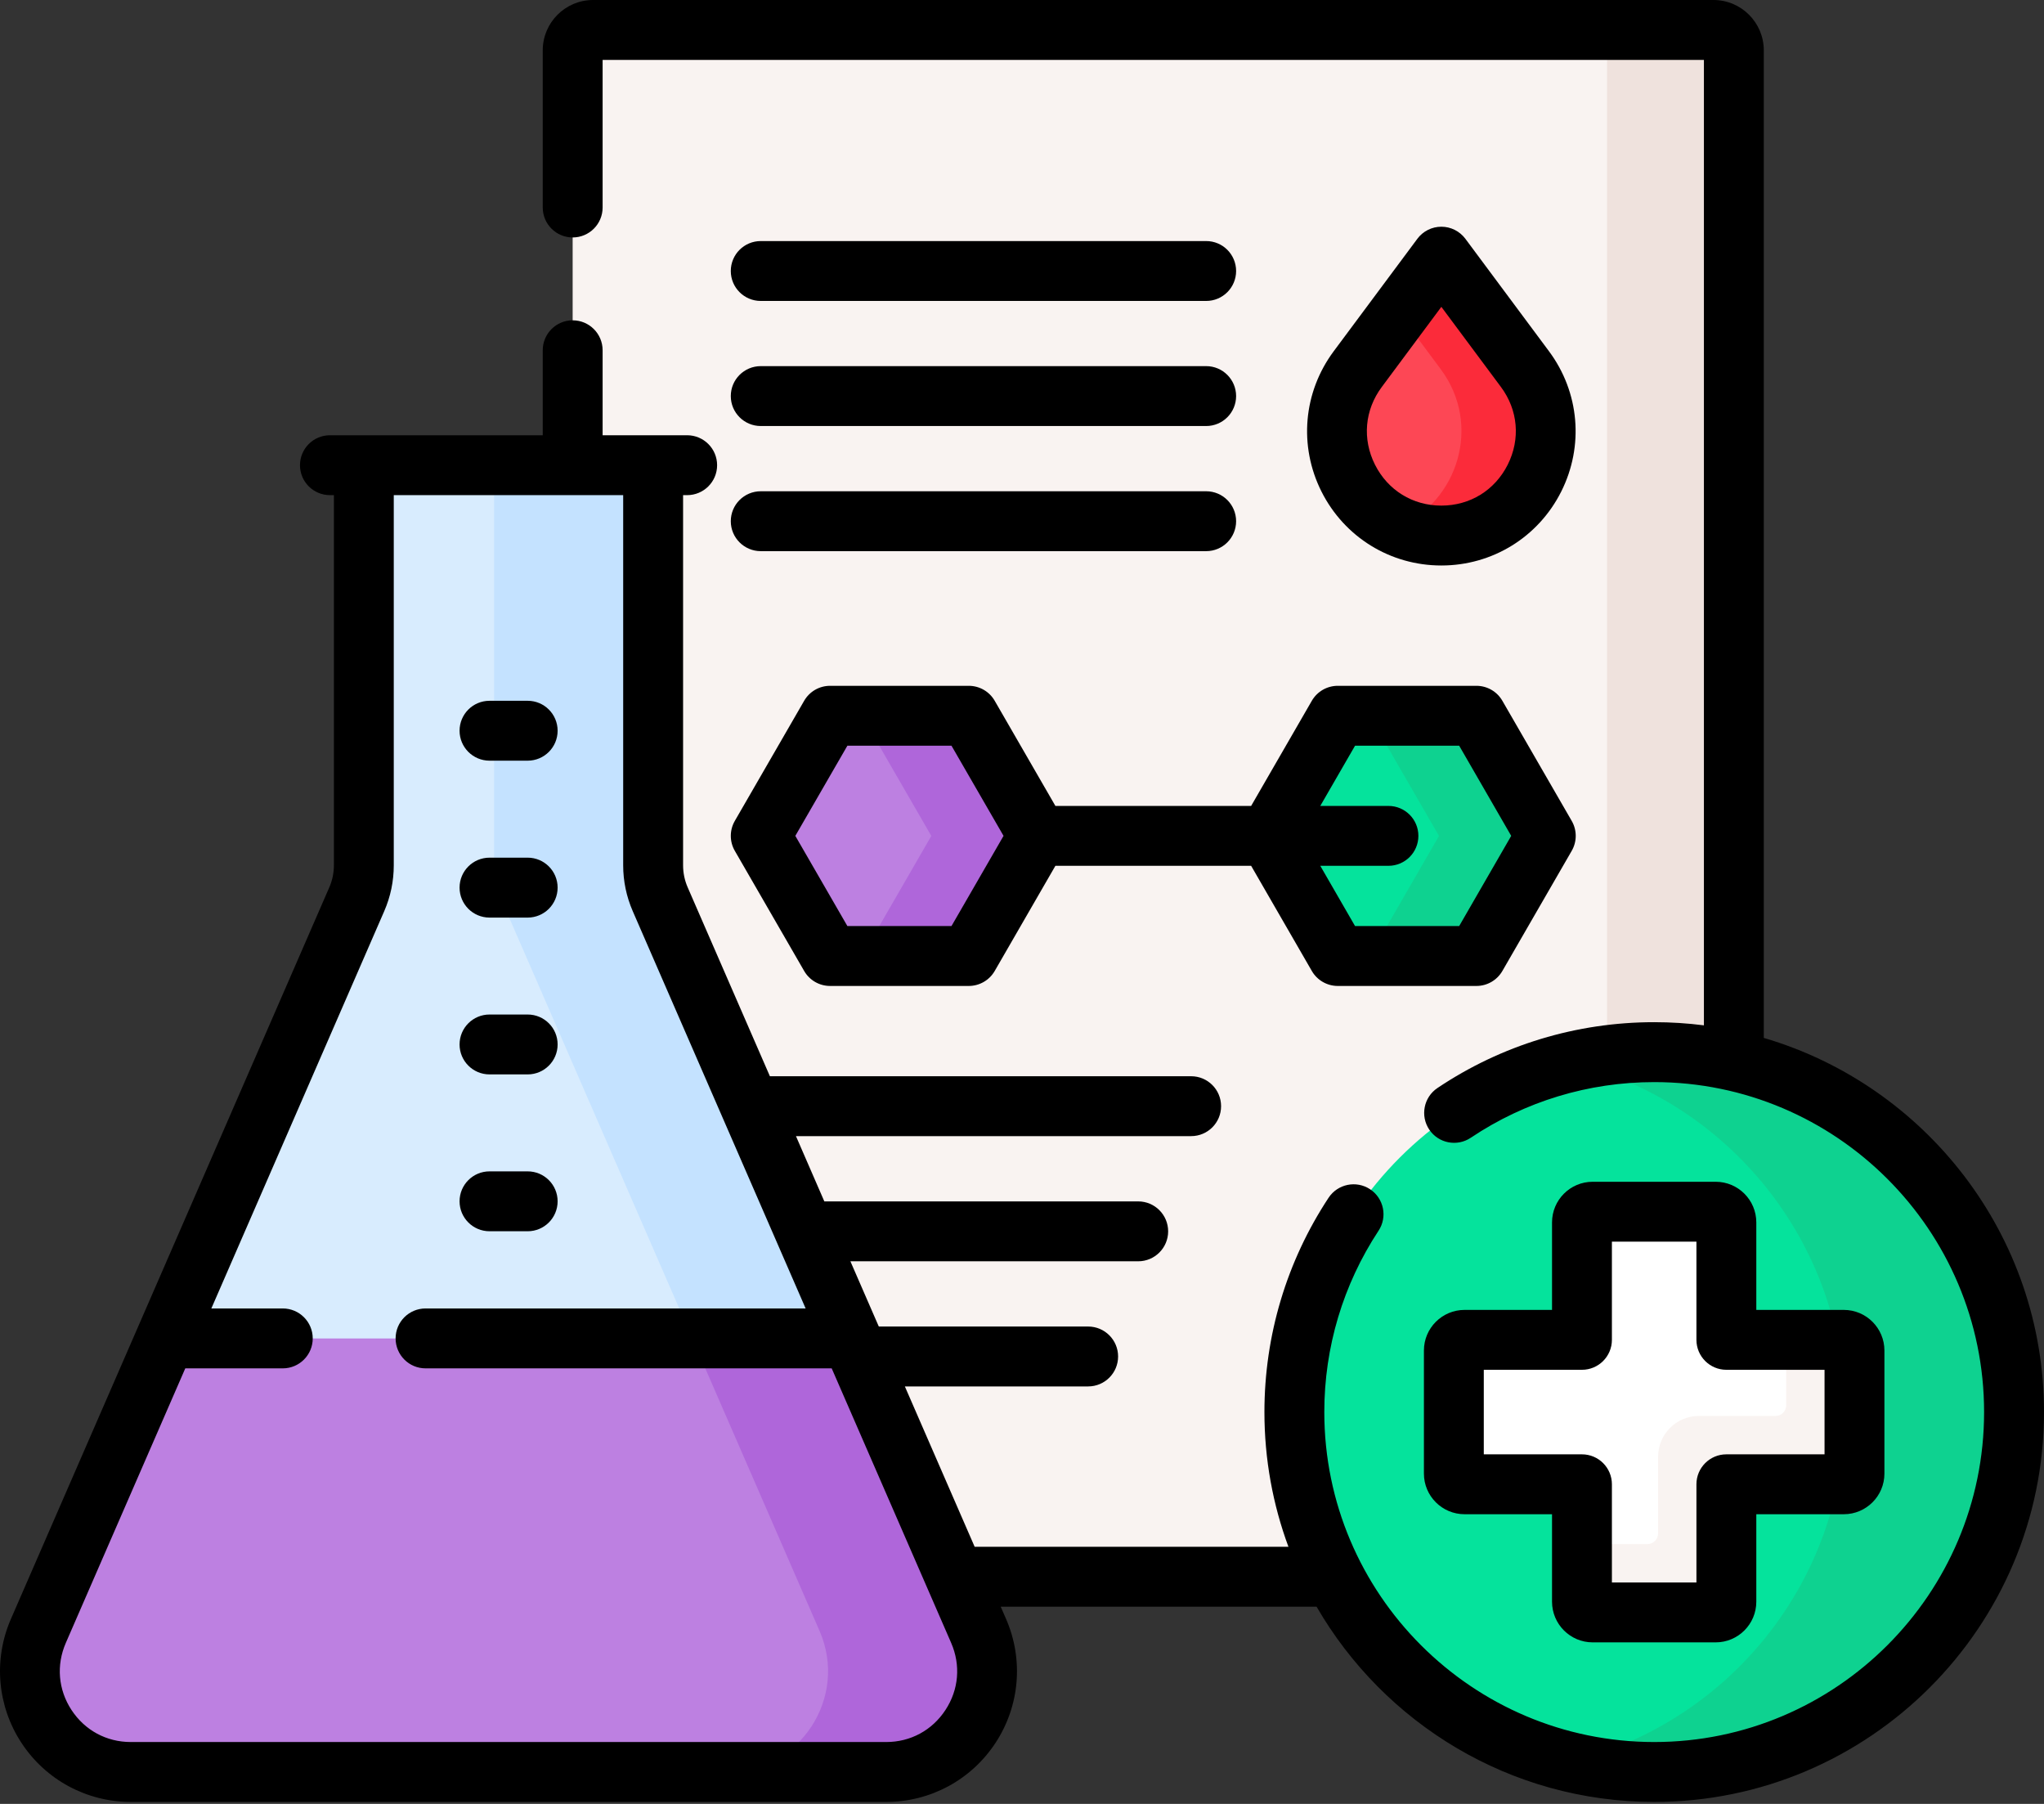
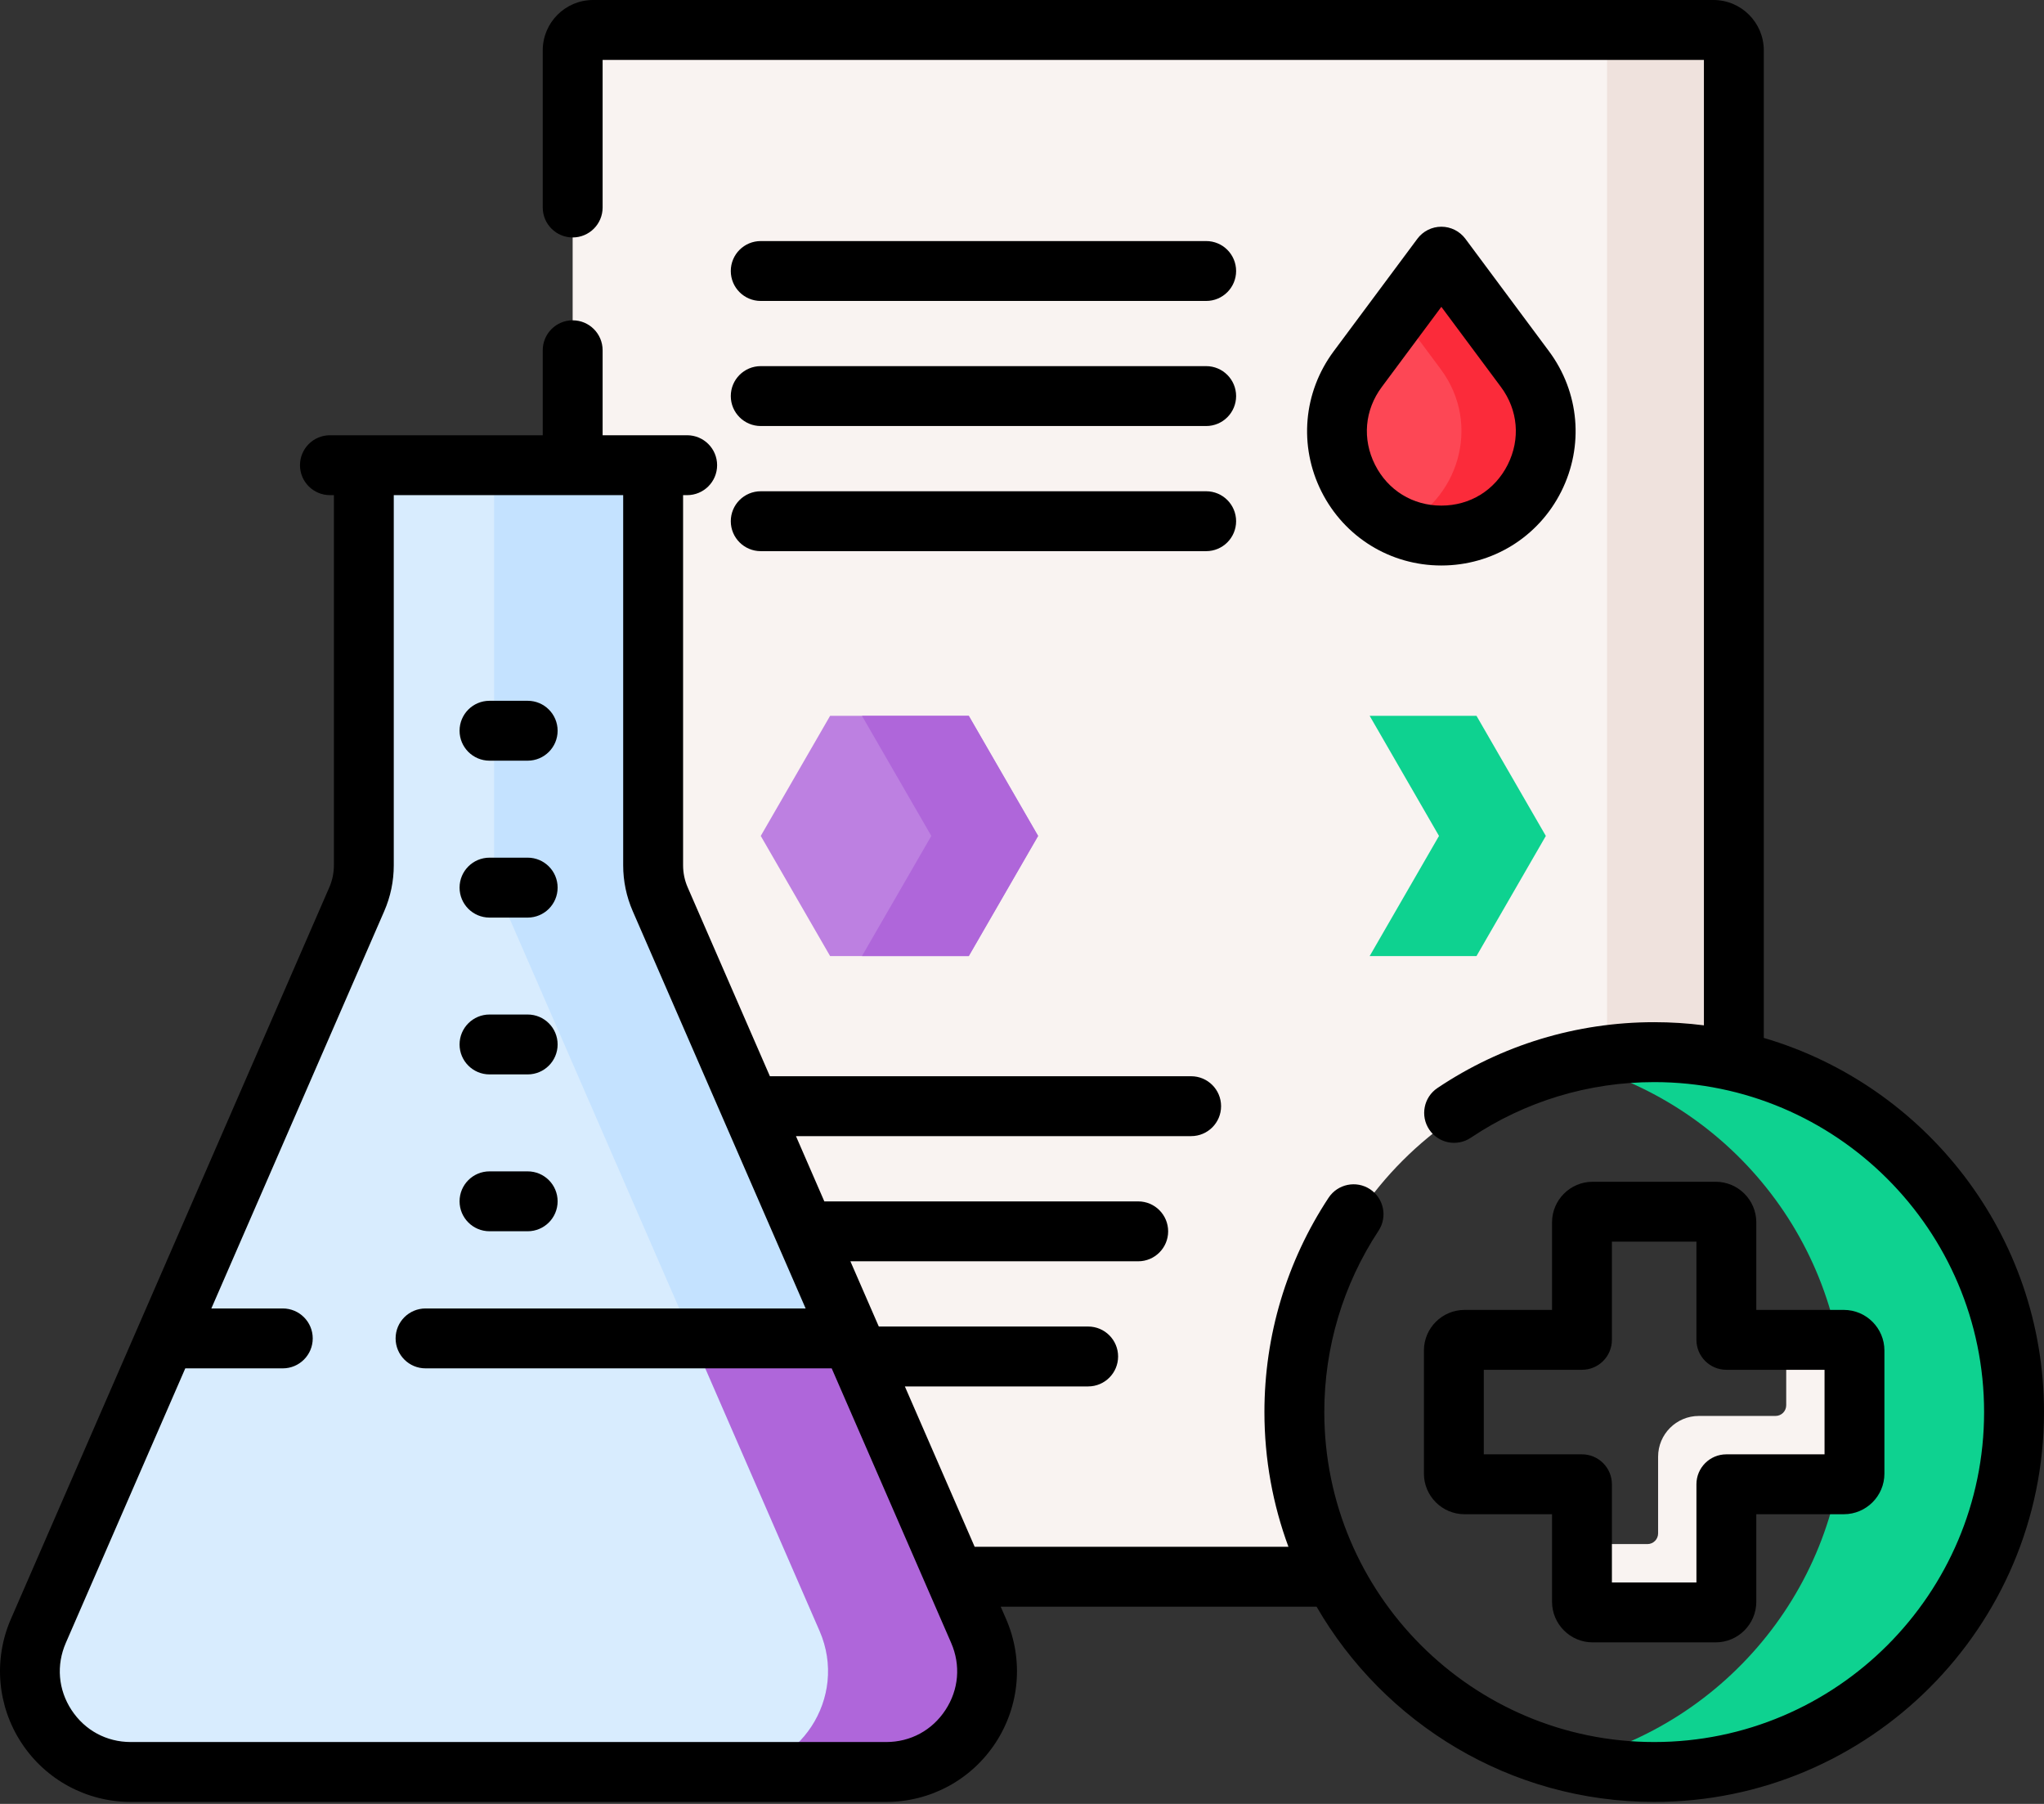
<svg xmlns="http://www.w3.org/2000/svg" width="68" height="60" viewBox="0 0 68 60" fill="none">
  <rect x="0" y="0" width="68" height="60" fill="#333333" stroke="none" />
  <path d="M21.594 15.607V28.778C21.594 29.188 21.677 29.587 21.841 29.963L31.625 52.442H44.542C43.683 50.803 43.196 48.94 43.196 46.965C43.196 40.438 48.505 35.129 55.031 35.129C55.942 35.129 56.829 35.233 57.681 35.428V1.673C57.681 1.298 57.378 0.994 57.003 0.994H19.729C19.355 0.994 19.051 1.298 19.051 1.673V15.607H21.594Z" fill="#F9F3F1" />
  <path d="M57.002 0.996H52.785C53.16 0.996 53.464 1.3 53.464 1.675V35.235C53.976 35.167 54.499 35.131 55.03 35.131C55.941 35.131 56.828 35.235 57.68 35.431V1.675C57.68 1.3 57.377 0.996 57.002 0.996Z" fill="#EFE2DD" />
  <path d="M32.559 54.246L21.966 29.91C21.811 29.553 21.731 29.168 21.731 28.779V15.473H12.106V28.779C12.106 29.168 12.026 29.553 11.871 29.91L1.278 54.246C0.314 56.461 1.937 58.937 4.353 58.937H29.484C31.899 58.937 33.522 56.461 32.559 54.246Z" fill="#D8ECFE" />
  <path d="M32.557 54.246L21.964 29.91C21.809 29.553 21.729 29.168 21.729 28.779V15.473H16.437V28.779C16.437 29.168 16.517 29.553 16.673 29.91L27.265 54.246C28.229 56.461 26.606 58.937 24.191 58.937H29.482C31.898 58.937 33.521 56.461 32.557 54.246Z" fill="#C4E2FF" />
-   <path d="M4.353 58.94H29.484C31.899 58.94 33.522 56.463 32.558 54.248L28.324 44.52H5.513L1.278 54.248C0.314 56.463 1.937 58.94 4.353 58.94Z" fill="#BD80E1" />
  <path d="M32.557 54.248L28.323 44.52H23.031L27.266 54.248C28.23 56.463 26.607 58.94 24.191 58.94H29.483C31.898 58.94 33.521 56.463 32.557 54.248Z" fill="#AF66DA" />
  <path d="M47.954 8.537L50.735 12.277C52.436 14.565 50.804 17.813 47.954 17.813C45.103 17.813 43.471 14.565 45.172 12.277L47.954 8.537Z" fill="#FD4755" />
  <path d="M50.736 12.277L47.954 8.537L46.551 10.424L47.929 12.277C49.325 14.154 48.475 16.677 46.551 17.523C46.971 17.707 47.443 17.813 47.954 17.813C50.804 17.813 52.437 14.565 50.736 12.277Z" fill="#FB2B3A" />
  <path d="M32.229 23.809H27.616L25.309 27.804L27.616 31.8H32.229L34.536 27.804L32.229 23.809Z" fill="#BD80E1" />
  <path d="M32.23 23.809H28.676L30.983 27.804L28.676 31.8H32.23L34.536 27.804L32.23 23.809Z" fill="#AF66DA" />
-   <path d="M49.12 23.809H44.506L42.199 27.804L44.506 31.8H49.12L51.427 27.804L49.12 23.809Z" fill="#05E39C" />
  <path d="M49.12 23.809H45.566L47.873 27.804L45.566 31.8H49.12L51.427 27.804L49.12 23.809Z" fill="#0ED290" />
-   <path d="M55.034 58.938C61.645 58.938 67.005 53.579 67.005 46.967C67.005 40.356 61.645 34.996 55.034 34.996C48.422 34.996 43.062 40.356 43.062 46.967C43.062 53.579 48.422 58.938 55.034 58.938Z" fill="#05E39C" />
  <path d="M55.034 34.996C54.065 34.996 53.122 35.112 52.219 35.33C57.472 36.596 61.375 41.326 61.375 46.967C61.375 52.609 57.472 57.338 52.219 58.605C53.122 58.822 54.065 58.938 55.034 58.938C61.646 58.938 67.005 53.579 67.005 46.967C67.005 40.356 61.646 34.996 55.034 34.996Z" fill="#0ED290" />
-   <path d="M61.343 44.565H57.437V40.658C57.437 40.462 57.278 40.303 57.082 40.303H52.988C52.792 40.303 52.633 40.462 52.633 40.658V44.565H48.727C48.53 44.565 48.371 44.724 48.371 44.92V49.013C48.371 49.21 48.53 49.369 48.727 49.369H52.633V53.275C52.633 53.471 52.792 53.63 52.988 53.63H57.082C57.278 53.63 57.437 53.471 57.437 53.275V49.369H61.343C61.54 49.369 61.699 49.21 61.699 49.013V44.92C61.699 44.724 61.54 44.565 61.343 44.565Z" fill="white" />
  <path d="M61.343 44.57H59.424V46.74C59.424 46.937 59.265 47.096 59.068 47.096H56.519C55.769 47.096 55.162 47.703 55.162 48.453V51.002C55.162 51.199 55.003 51.358 54.806 51.358H52.633V53.281C52.633 53.477 52.792 53.636 52.988 53.636H57.082C57.278 53.636 57.437 53.477 57.437 53.281V49.374H61.343C61.54 49.374 61.699 49.215 61.699 49.019V44.926C61.699 44.729 61.54 44.57 61.343 44.57Z" fill="#F9F3F1" />
  <path d="M16.285 25.301H17.555C18.105 25.301 18.551 24.855 18.551 24.305C18.551 23.754 18.105 23.309 17.555 23.309H16.285C15.735 23.309 15.289 23.754 15.289 24.305C15.289 24.855 15.735 25.301 16.285 25.301Z" fill="black" />
  <path d="M16.285 30.52H17.555C18.105 30.52 18.551 30.074 18.551 29.523C18.551 28.973 18.105 28.527 17.555 28.527H16.285C15.735 28.527 15.289 28.973 15.289 29.523C15.289 30.074 15.735 30.52 16.285 30.52Z" fill="black" />
  <path d="M16.285 35.736H17.555C18.105 35.736 18.551 35.29 18.551 34.74C18.551 34.19 18.105 33.744 17.555 33.744H16.285C15.735 33.744 15.289 34.19 15.289 34.74C15.289 35.29 15.735 35.736 16.285 35.736Z" fill="black" />
  <path d="M16.285 40.953H17.555C18.105 40.953 18.551 40.507 18.551 39.957C18.551 39.407 18.105 38.961 17.555 38.961H16.285C15.735 38.961 15.289 39.407 15.289 39.957C15.289 40.507 15.735 40.953 16.285 40.953Z" fill="black" />
  <path d="M47.951 18.809C49.649 18.809 51.177 17.867 51.939 16.35C52.701 14.833 52.545 13.045 51.532 11.683L48.751 7.943C48.562 7.69 48.266 7.541 47.951 7.541C47.636 7.541 47.34 7.69 47.152 7.943L44.37 11.683C43.357 13.045 43.201 14.833 43.963 16.35C44.726 17.867 46.254 18.809 47.951 18.809ZM45.969 12.872L47.951 10.206L49.934 12.872C50.503 13.637 50.587 14.603 50.159 15.456C49.73 16.308 48.905 16.817 47.951 16.817C46.997 16.817 46.172 16.308 45.743 15.456C45.315 14.603 45.399 13.637 45.969 12.872Z" fill="black" />
  <path d="M25.309 10.01H40.127C40.677 10.01 41.123 9.564 41.123 9.014C41.123 8.463 40.677 8.018 40.127 8.018H25.309C24.758 8.018 24.312 8.463 24.312 9.014C24.312 9.564 24.758 10.01 25.309 10.01Z" fill="black" />
  <path d="M25.309 14.17H40.127C40.677 14.17 41.123 13.724 41.123 13.174C41.123 12.624 40.677 12.178 40.127 12.178H25.309C24.758 12.178 24.312 12.624 24.312 13.174C24.312 13.724 24.758 14.17 25.309 14.17Z" fill="black" />
  <path d="M25.309 18.332H40.127C40.677 18.332 41.123 17.886 41.123 17.336C41.123 16.786 40.677 16.34 40.127 16.34H25.309C24.758 16.34 24.312 16.786 24.312 17.336C24.312 17.886 24.758 18.332 25.309 18.332Z" fill="black" />
-   <path d="M24.446 28.3L26.753 32.296C26.931 32.604 27.259 32.794 27.615 32.794H32.229C32.585 32.794 32.914 32.604 33.092 32.296L35.111 28.798H41.623L43.642 32.296C43.82 32.604 44.149 32.794 44.505 32.794H49.118C49.474 32.794 49.803 32.604 49.981 32.296L52.288 28.3C52.466 27.992 52.466 27.612 52.288 27.304L49.981 23.309C49.803 23 49.474 22.811 49.118 22.811H44.505C44.149 22.811 43.82 23 43.642 23.309L41.623 26.806H35.111L33.092 23.309C32.914 23 32.585 22.811 32.229 22.811H27.615C27.259 22.811 26.931 23 26.753 23.309L24.446 27.304C24.268 27.612 24.268 27.992 24.446 28.3ZM45.08 24.803H48.544L50.275 27.802L48.544 30.802H45.08L43.923 28.798H46.191C46.741 28.798 47.187 28.352 47.187 27.802C47.187 27.252 46.741 26.806 46.191 26.806H43.923L45.08 24.803ZM28.191 24.803H31.654L33.386 27.802L31.654 30.802H28.191L26.459 27.802L28.191 24.803Z" fill="black" />
  <path d="M58.678 34.522V1.674C58.678 0.751 57.927 0 57.004 0H19.73C18.807 0 18.056 0.751 18.056 1.674V6.902C18.056 7.452 18.502 7.898 19.052 7.898C19.602 7.898 20.048 7.452 20.048 6.902V1.992H56.686V34.104C56.145 34.035 55.593 33.999 55.032 33.999C52.452 33.999 49.958 34.756 47.821 36.189C47.364 36.495 47.242 37.114 47.548 37.571C47.854 38.028 48.473 38.149 48.93 37.843C50.738 36.632 52.848 35.992 55.032 35.992C61.084 35.992 66.007 40.915 66.007 46.967C66.007 53.018 61.084 57.942 55.032 57.942C48.981 57.942 44.057 53.018 44.057 46.967C44.057 44.812 44.682 42.727 45.862 40.935C46.165 40.476 46.038 39.858 45.579 39.555C45.12 39.253 44.502 39.38 44.199 39.839C42.803 41.957 42.065 44.421 42.065 46.967C42.065 48.541 42.347 50.051 42.864 51.448H32.425L30.103 46.114H36.201C36.751 46.114 37.197 45.669 37.197 45.118C37.197 44.568 36.751 44.122 36.201 44.122H29.238C29.232 44.109 29.225 44.096 29.219 44.083L28.291 41.952H37.866C38.416 41.952 38.862 41.506 38.862 40.956C38.862 40.406 38.416 39.96 37.866 39.96H27.424L26.48 37.789H39.627C40.178 37.789 40.623 37.344 40.623 36.793C40.623 36.243 40.178 35.797 39.627 35.797H25.613L22.877 29.513C22.776 29.28 22.725 29.034 22.725 28.78V16.469H22.86C23.411 16.469 23.857 16.023 23.857 15.473C23.857 14.923 23.411 14.477 22.86 14.477H20.048V11.65C20.048 11.1 19.602 10.654 19.052 10.654C18.502 10.654 18.056 11.1 18.056 11.65V14.477H10.976C10.426 14.477 9.98 14.923 9.98 15.473C9.98 16.023 10.426 16.469 10.976 16.469H11.108V28.78C11.108 29.034 11.057 29.28 10.956 29.513L0.363 53.849C-0.224 55.198 -0.093 56.738 0.713 57.969C1.52 59.199 2.88 59.934 4.351 59.934H29.482C30.953 59.934 32.313 59.199 33.12 57.969C33.926 56.738 34.057 55.198 33.47 53.849L33.292 53.44H43.8C46.044 57.319 50.239 59.934 55.033 59.934C62.183 59.934 68 54.117 68 46.967C68 41.082 64.059 36.101 58.678 34.522ZM31.453 56.877C31.01 57.553 30.291 57.942 29.482 57.942H4.351C3.542 57.942 2.823 57.553 2.379 56.877C1.936 56.2 1.867 55.386 2.19 54.644L6.164 45.513H9.408C9.958 45.513 10.404 45.068 10.404 44.517C10.404 43.967 9.958 43.521 9.408 43.521H7.031L12.782 30.308C12.993 29.823 13.1 29.309 13.1 28.78V16.469H19.049C19.05 16.469 19.051 16.469 19.052 16.469C19.053 16.469 19.053 16.469 19.054 16.469H20.732V28.78C20.732 29.309 20.84 29.823 21.051 30.308L26.802 43.521H14.157C13.607 43.521 13.161 43.967 13.161 44.517C13.161 45.068 13.607 45.513 14.157 45.513H27.669L31.643 54.644C31.966 55.386 31.897 56.2 31.453 56.877Z" fill="black" />
  <path d="M57.078 39.307H52.984C52.239 39.307 51.633 39.913 51.633 40.658V43.569H48.723C47.977 43.569 47.371 44.175 47.371 44.92V49.014C47.371 49.759 47.977 50.365 48.723 50.365H51.633V53.275C51.633 54.02 52.239 54.627 52.984 54.627H57.078C57.823 54.627 58.429 54.021 58.429 53.275V50.365H61.34C62.085 50.365 62.691 49.759 62.691 49.014V44.92C62.691 44.175 62.085 43.569 61.34 43.569H58.429V40.658C58.429 39.913 57.823 39.307 57.078 39.307ZM60.699 45.561V48.373H57.433C56.883 48.373 56.437 48.819 56.437 49.369V52.635H53.625V49.369C53.625 48.819 53.179 48.373 52.629 48.373H49.363V45.561H52.629C53.179 45.561 53.625 45.115 53.625 44.565V41.299H56.437V44.565C56.437 45.115 56.883 45.561 57.433 45.561H60.699Z" fill="black" />
</svg>